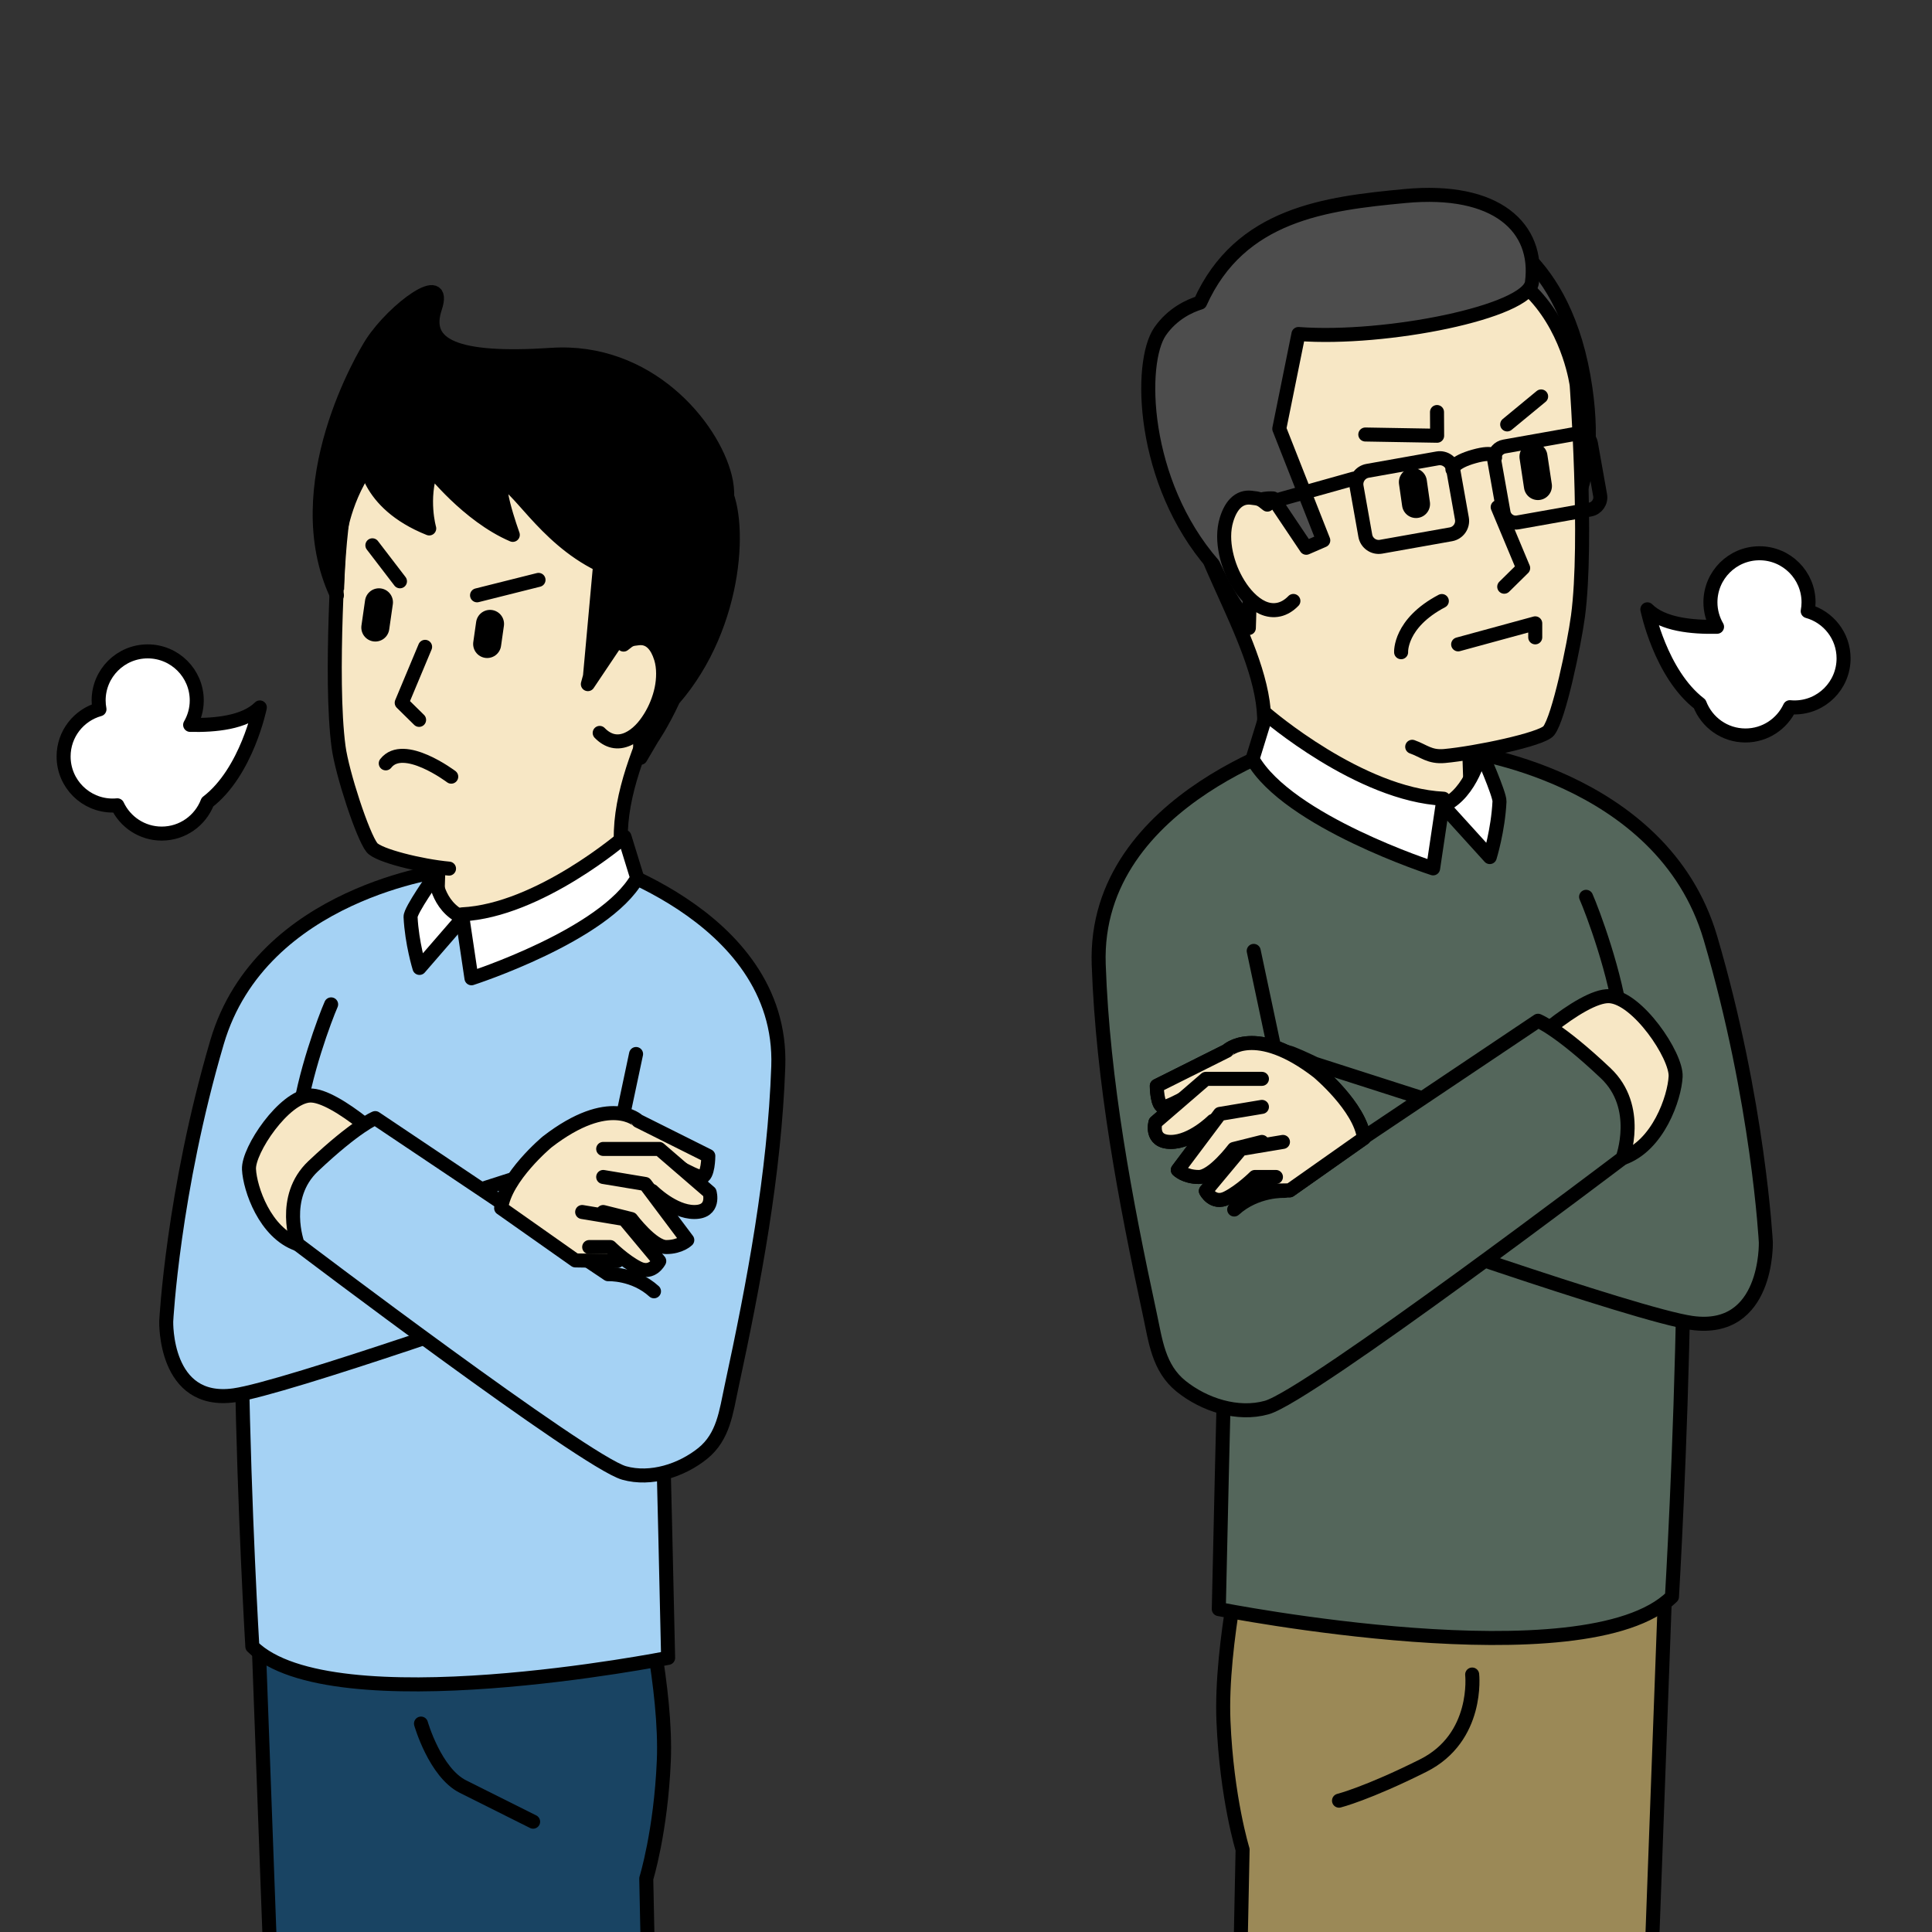
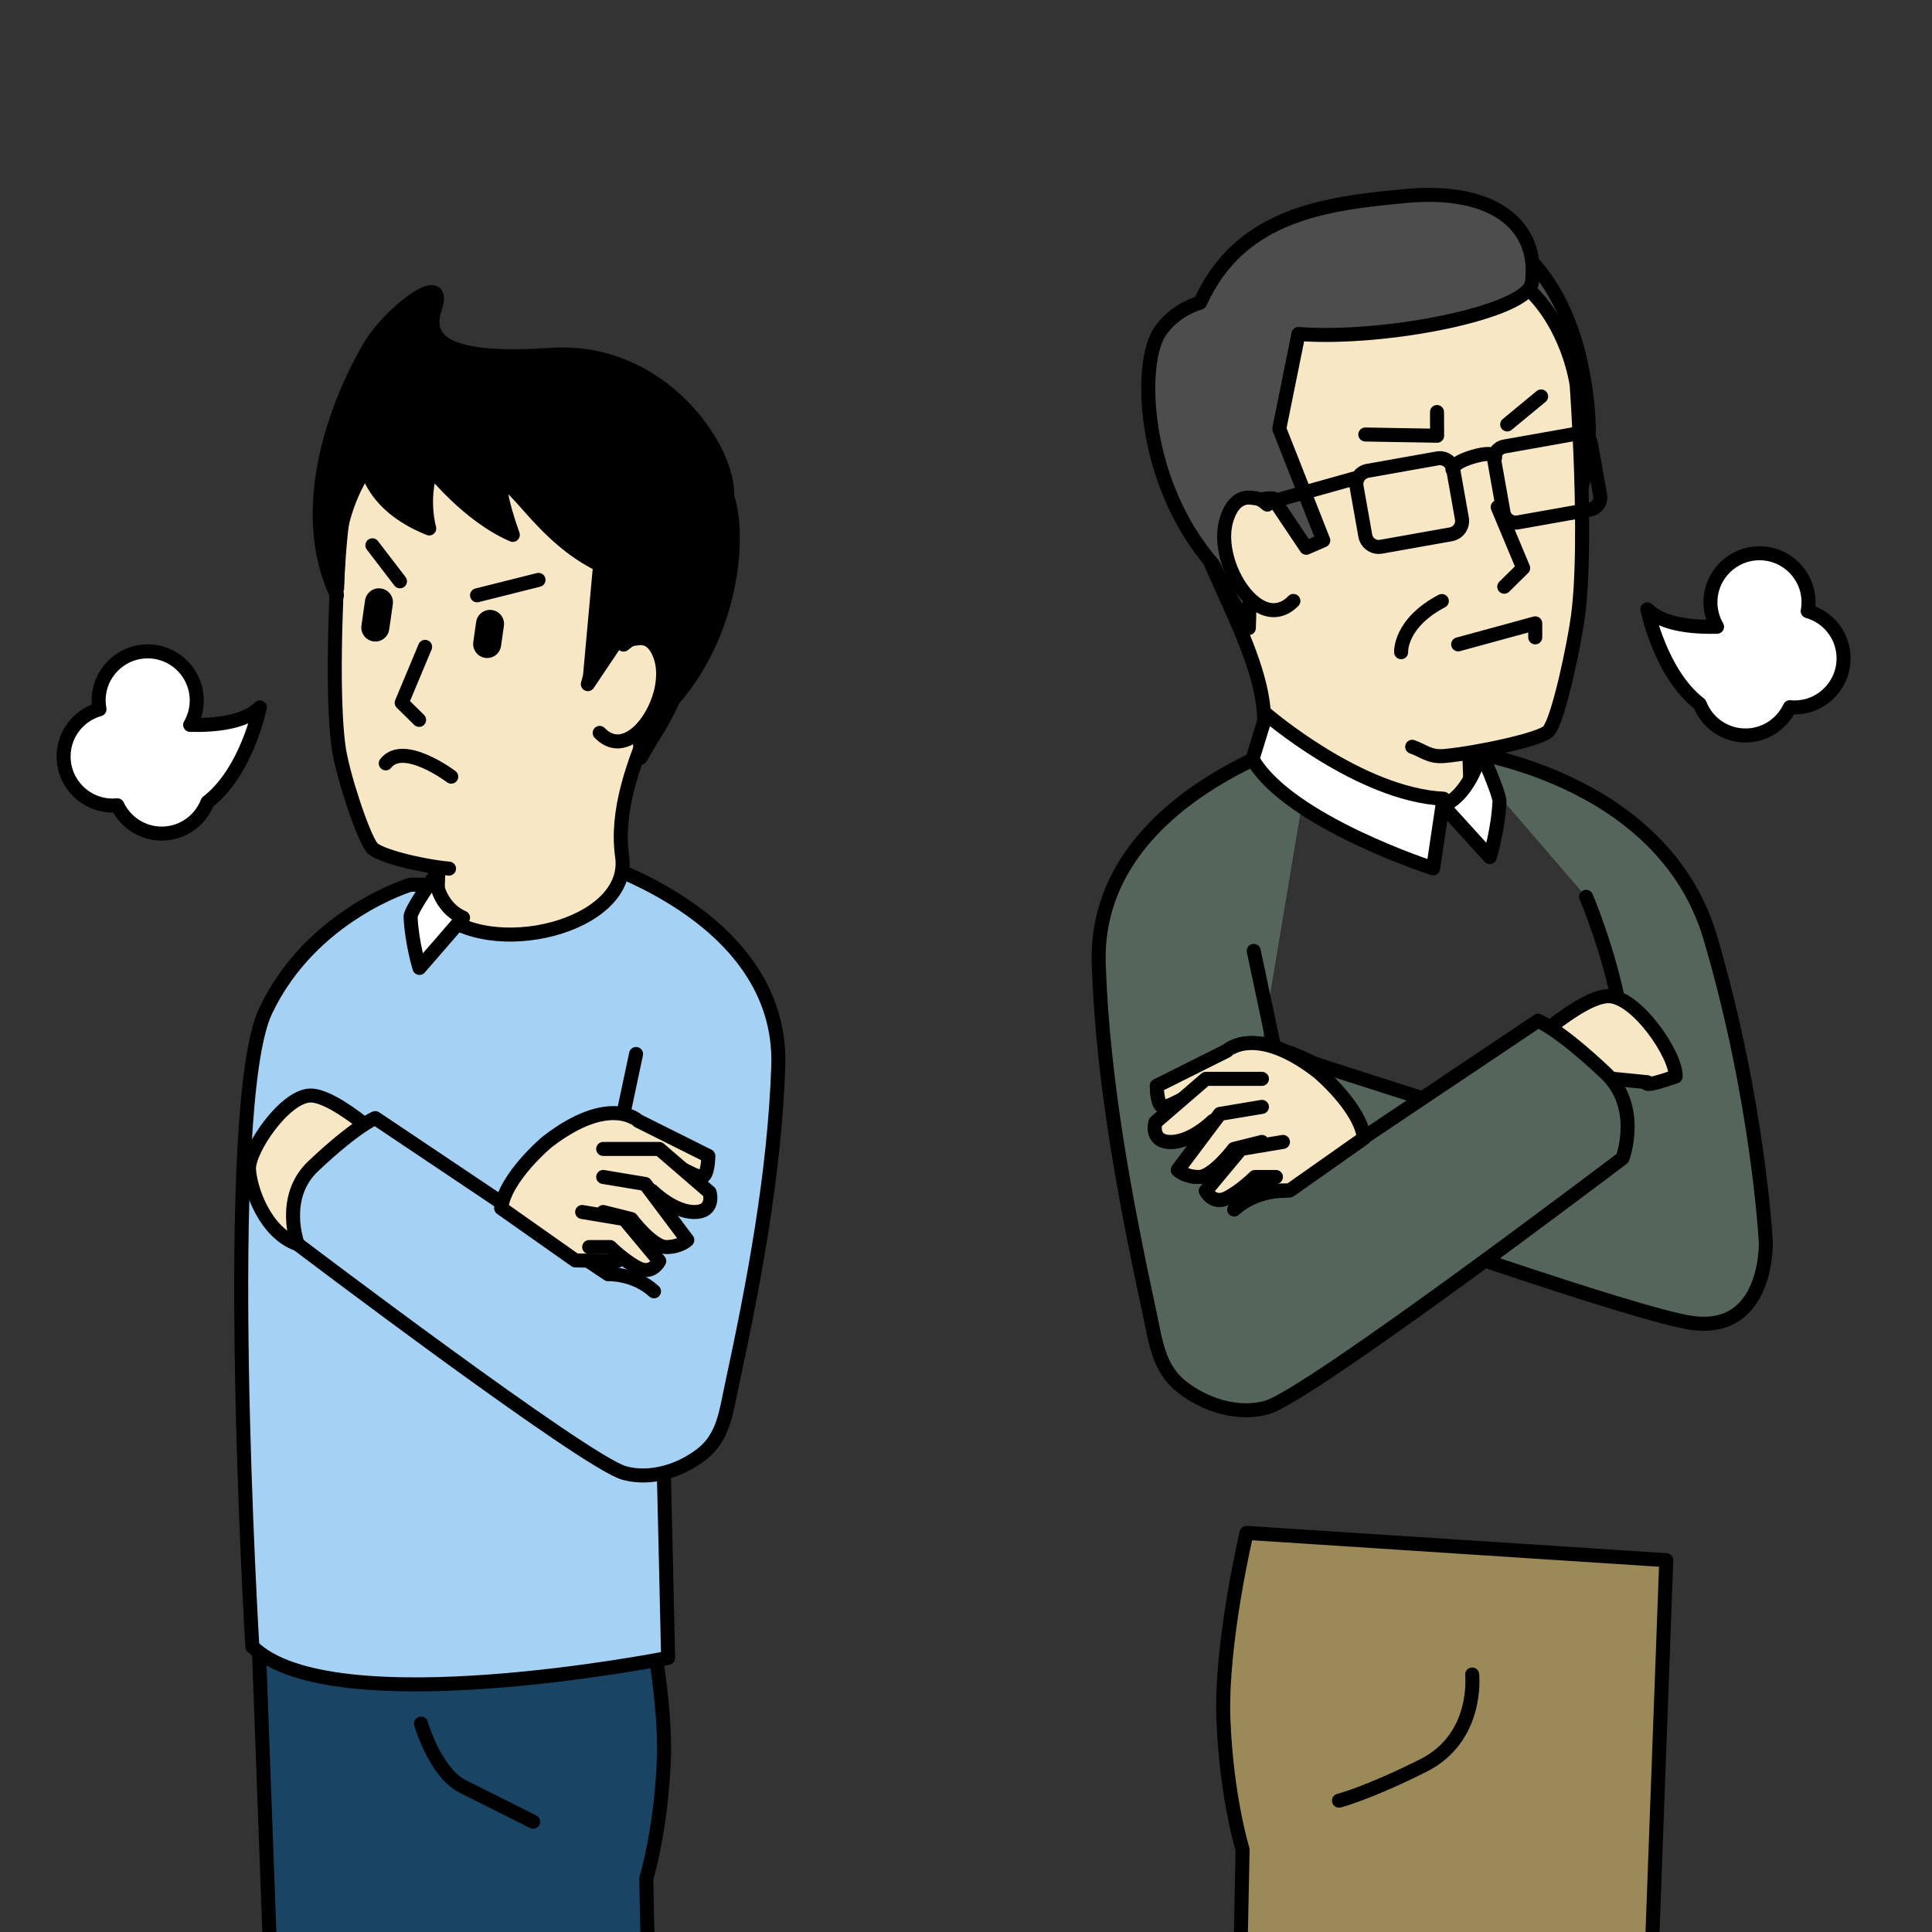
<svg xmlns="http://www.w3.org/2000/svg" version="1.1" id="レイヤー_1" x="0px" y="0px" width="250px" height="250px" viewBox="0 0 250 250" style="enable-background:new 0 0 250 250;" xml:space="preserve">
  <rect x="0" y="0" width="250" height="250" fill="#333333" stroke="none" />
  <style type="text/css">
	.st0{fill:#9B8957;stroke:#000000;stroke-width:1.814;stroke-linecap:round;stroke-linejoin:round;stroke-miterlimit:10;}
	.st1{fill:#54665B;stroke:#000000;stroke-width:1.814;stroke-linecap:round;stroke-linejoin:round;stroke-miterlimit:10;}
	.st2{fill:#F7E7C5;stroke:#000000;stroke-width:1.814;stroke-linecap:round;stroke-linejoin:round;stroke-miterlimit:10;}
	.st3{fill:#4D4D4D;stroke:#000000;stroke-width:1.814;stroke-linecap:round;stroke-linejoin:round;stroke-miterlimit:10;}
	.st4{fill:none;stroke:#000000;stroke-width:1.814;stroke-linecap:round;stroke-linejoin:round;stroke-miterlimit:10;}
	.st5{fill:none;stroke:#000000;stroke-width:3.627;stroke-linecap:round;stroke-linejoin:round;stroke-miterlimit:10;}
	.st6{fill:#FFFFFF;stroke:#000000;stroke-width:1.814;stroke-linecap:round;stroke-linejoin:round;stroke-miterlimit:10;}
	.st7{fill:#F7E7C5;}
	.st8{fill:#194463;stroke:#000000;stroke-width:1.814;stroke-linecap:round;stroke-linejoin:round;stroke-miterlimit:10;}
	.st9{fill:#A5D2F4;stroke:#000000;stroke-width:1.814;stroke-linecap:round;stroke-linejoin:round;stroke-miterlimit:10;}
	.st10{stroke:#000000;stroke-width:1.814;stroke-linecap:round;stroke-linejoin:round;stroke-miterlimit:10;}
</style>
  <g>
    <g>
      <path class="st0" d="M160.536,251.881l0.256-12.545c0,0-2.053-6.608-2.476-16.615c-0.424-10.007,2.995-24.368,2.995-24.368    l54.301,3.536l-1.938,52.563" />
-       <path class="st1" d="M161.559,99.408c0,0-9.42,3.898-13.26,9.924c-3.841,6.025,10.494,58.183,10.323,61.724    s-0.911,37.161-0.911,37.161s47.46,9.395,58.64-1.599c0,0,4.566-76.026-1.873-89.647c-6.439-13.621-20.434-17.807-20.434-17.807    L161.559,99.408z" />
      <path class="st1" d="M188.907,97.1c0,0,26.179,3.083,32.417,24.266c6.238,21.183,7.173,39.386,7.173,39.386    s0.336,11.819-9.584,10.431c-7.24-1.013-43.812-13.923-43.812-13.923s-0.64-15.863-6.367-19.469    c-5.727-3.606,1.415-0.138,1.415-0.138l34.419,11.047c0,0,6.06-9.542,5.318-16.084c-0.743-6.542-3.827-14.711-4.646-16.567" />
-       <path class="st2" d="M195.087,138.253c0.993-1.768,9.54-9.525,13.163-9.35c3.623,0.175,8.707,7.684,8.575,10.402    c-0.132,2.717-2.25,8.97-6.866,10.562c-4.616,1.592-3.667,0.73-3.667,0.73L195.087,138.253z" />
+       <path class="st2" d="M195.087,138.253c0.993-1.768,9.54-9.525,13.163-9.35c3.623,0.175,8.707,7.684,8.575,10.402    c-4.616,1.592-3.667,0.73-3.667,0.73L195.087,138.253z" />
      <path class="st1" d="M169.93,95.273c0,0-28.516,7.699-27.757,29.524c0.527,15.148,3.423,30.468,6.611,45.256    c0.745,3.456,1.118,6.973,4.056,9.332c2.979,2.393,7.307,3.808,11.072,2.752c5.522-1.549,46.048-32.271,46.048-32.271    s2.47-6.597-2.191-11.001c-6.077-5.741-8.751-6.779-8.751-6.779l-32.841,22.016c0,0-3.623-0.175-6.472,2.41" />
      <path class="st3" d="M192.133,35.016c0,0-0.042,6.182,4.014,10.456c4.055,4.274,5.126,17.685,5.015,23.214    c0,0,6.081-3.87,3.999-18.394c-2.569-17.915-13.203-20.71-13.203-20.71L192.133,35.016z" />
      <path class="st2" d="M182.739,96.634c1.494,0.522,2.254,1.369,4.175,1.195c3.966-0.36,12.603-2.148,13.49-3.264    c1.317-1.656,3.295-11.166,3.784-14.825c1.302-9.746-0.166-29.92-0.166-29.92s-0.835-6.543-5.368-11.53    c-3.538-3.892-9.328-6.836-18.733-4.98c-21.453,4.234-26.461,19.222-26.382,28.484s11.033,22.906,9.977,32.927    s19.468,15.28,26.786,7.963l-0.164-5.016" />
      <polyline class="st4" points="193.799,65.62 197.098,73.508 194.647,75.921   " />
      <path class="st4" d="M181.304,84.396c0,0-0.222-3.733,5.269-6.623" />
-       <line class="st5" x1="182.828" y1="62.384" x2="183.232" y2="65.219" />
-       <line class="st5" x1="198.431" y1="59.089" x2="199.006" y2="62.894" />
      <path class="st6" d="M233.917,79.085c0.068-0.372,0.108-0.754,0.108-1.145c0-3.506-2.842-6.348-6.348-6.348    c-3.506,0-6.348,2.842-6.348,6.348c0,1.155,0.316,2.232,0.855,3.164c-3.237,0.074-7.055-0.296-9.017-2.258    c0,0,1.689,8.347,6.775,12.25c0.915,2.381,3.218,4.073,5.921,4.073c2.543,0,4.73-1.499,5.743-3.658    c0.199,0.019,0.4,0.03,0.604,0.03c3.506,0,6.348-2.842,6.348-6.348C238.559,82.28,236.593,79.831,233.917,79.085z" />
      <polyline class="st4" points="176.67,56.225 185.964,56.384 185.948,53.316   " />
      <line class="st4" x1="199.421" y1="51.299" x2="195.03" y2="54.921" />
      <path class="st3" d="M190.967,167.106" />
      <line class="st6" x1="162.231" y1="123.045" x2="165.927" y2="140.474" />
      <path class="st6" d="M208.907,115.317" />
      <path class="st3" d="M181.811,25.367c-10.283,0.97-21.349,2.32-26.512,13.79c-1.4,0.432-3.581,1.435-5.173,3.712    c-2.824,4.04-2.433,19.523,6.845,30.172c1.612,3.476,3.04,5.52,3.04,5.52l1.59,2.704c0,0,0.239-6.803,0.061-7.206    c-4.538-10.272,3.083-9.563,3.083-9.563l0.903,1.345l3.383,5.04l2.201-0.955l-5.693-14.446l2.482-12.259    c11.312,0.848,29.704-2.855,30.212-6.66C199.18,29.474,193.683,24.248,181.811,25.367z" />
      <g>
        <path class="st7" d="M163.998,65.297c-0.906-0.728-0.967-0.775-2.117-0.896c-0.687-0.073-1.436,0.095-2.088,0.794     c-0.412,0.441-0.787,1.093-1.077,2.038c-0.207,0.676-0.309,1.406-0.31,2.161c-0.001,0.712,0.082,1.446,0.236,2.176     c0.15,0.71,0.365,1.417,0.638,2.095c0.277,0.689,0.616,1.347,0.993,1.953c0.403,0.648,0.857,1.234,1.344,1.728     c0.552,0.56,1.145,1.007,1.761,1.286c0.697,0.315,1.421,0.409,2.136,0.242c0.629-0.147,1.256-0.498,1.851-1.112" />
        <path class="st4" d="M163.998,65.297c-0.906-0.728-0.967-0.775-2.117-0.896c-0.687-0.073-1.436,0.095-2.088,0.794     c-0.412,0.441-0.787,1.093-1.077,2.038c-0.207,0.676-0.309,1.406-0.31,2.161c-0.001,0.712,0.082,1.446,0.236,2.176     c0.15,0.71,0.365,1.417,0.638,2.095c0.277,0.689,0.616,1.347,0.993,1.953c0.403,0.648,0.857,1.234,1.344,1.728     c0.552,0.56,1.145,1.007,1.761,1.286c0.697,0.315,1.421,0.409,2.136,0.242c0.629-0.147,1.256-0.498,1.851-1.112" />
      </g>
      <path class="st4" d="M187.746,69.139l-9.037,1.607c-0.956,0.17-1.869-0.467-2.039-1.423l-1.131-6.359    c-0.17-0.956,0.467-1.869,1.423-2.039L186,59.318c0.956-0.17,1.869,0.467,2.039,1.423l1.131,6.359    C189.34,68.056,188.702,68.969,187.746,69.139z" />
      <path class="st4" d="M205.764,65.935l-9.36,1.664c-0.867,0.154-1.695-0.424-1.849-1.291l-1.188-6.681    c-0.024-0.136-0.03-0.272-0.02-0.404c0.055-0.707,0.58-1.315,1.311-1.445l9.36-1.664c0.867-0.154,1.695,0.424,1.849,1.291    l1.188,6.681C207.209,64.953,206.631,65.781,205.764,65.935z" />
      <path class="st4" d="M187.943,60.738c0,0,0.044-0.906,2.805-1.68s2.717,0.131,2.717,0.131" />
      <line class="st3" x1="175.175" y1="61.936" x2="164.131" y2="65.033" />
      <path class="st6" d="M163.865,92.408c0,0,12.055,10.419,22.924,10.945l-1.344,9.014c0,0-18.772-6.053-23.374-14.144    L163.865,92.408z" />
      <path class="st6" d="M191.624,97.231c0,0-1.169,5.391-4.879,7.027l6.033,6.647c0,0,1.076-3.468,1.256-7.202    C194.079,102.797,191.624,97.231,191.624,97.231z" />
    </g>
    <g>
      <path class="st6" d="M12.871,91.781c-0.068-0.372-0.108-0.754-0.108-1.145c0-3.506,2.842-6.348,6.348-6.348    s6.348,2.842,6.348,6.348c0,1.155-0.316,2.232-0.855,3.164c3.237,0.074,7.055-0.296,9.017-2.258c0,0-1.689,8.347-6.775,12.25    c-0.915,2.381-3.218,4.073-5.921,4.073c-2.543,0-4.73-1.499-5.743-3.658c-0.199,0.019-0.4,0.03-0.604,0.03    c-3.506,0-6.348-2.842-6.348-6.348C8.228,94.976,10.194,92.526,12.871,91.781z" />
      <path class="st8" d="M83.862,254.591l-0.235-11.51c0,0,1.883-6.062,2.272-15.244c0.389-9.181-2.748-22.357-2.748-22.357    l-49.82,3.244l1.778,48.225" />
      <path class="st9" d="M82.923,114.7c0,0,8.642,3.577,12.166,9.105s-9.628,53.381-9.471,56.63    c0.157,3.249,0.836,34.094,0.836,34.094s-43.543,8.62-53.801-1.467c0,0-4.19-69.752,1.718-82.249    c5.908-12.497,18.747-16.337,18.747-16.337L82.923,114.7z" />
-       <path class="st9" d="M57.832,112.583c0,0-24.019,2.828-29.742,22.263s-6.581,36.135-6.581,36.135s-0.308,10.843,8.793,9.57    c6.643-0.929,40.197-12.774,40.197-12.774s-0.71-14.681,4.544-17.99s0,0,0,0l-31.578,10.135c0,0-5.56-8.755-4.879-14.757    c0.681-6.002,3.512-13.497,4.262-15.199" />
      <path class="st2" d="M52.163,150.34c-0.911-1.622-8.752-8.739-12.076-8.578c-3.324,0.161-7.988,7.05-7.868,9.543    c0.121,2.493,2.064,8.23,6.3,9.691s3.364,0.67,3.364,0.67L52.163,150.34z" />
      <path class="st9" d="M75.243,110.907c0,0,26.163,7.063,25.466,27.087c-0.483,13.898-3.14,27.953-6.065,41.521    c-0.683,3.171-1.026,6.397-3.721,8.562c-2.733,2.195-6.704,3.494-10.158,2.525c-5.066-1.421-42.247-29.608-42.247-29.608    s-2.266-6.053,2.01-10.093c5.576-5.268,8.029-6.219,8.029-6.219l30.131,20.199c0,0,3.324-0.161,5.938,2.212" />
      <path class="st2" d="M58.103,112.399c-3.639-0.331-9.161-1.697-9.975-2.72c-1.208-1.519-3.868-9.666-4.316-13.023    c-1.194-8.941,0.153-27.451,0.153-27.451s0.766-6.003,4.925-10.578c3.246-3.571,8.559-6.271,17.187-4.569    c19.683,3.885,23.647,14.977,23.576,23.475c-0.072,8.498-10.816,21.631-9.152,33.279c1.307,9.151-17.233,13.608-23.948,6.894    l0.15-4.602" />
      <polyline class="st4" points="55.008,83.701 51.981,90.938 54.23,93.152   " />
      <path class="st4" d="M58.39,100.5c0,0-6.178-4.664-8.472-1.721" />
      <line class="st5" x1="63.409" y1="80.732" x2="63.039" y2="83.333" />
      <line class="st5" x1="49.035" y1="77.94" x2="48.567" y2="81.2" />
      <line class="st4" x1="69.684" y1="75.037" x2="61.73" y2="77.033" />
      <line class="st4" x1="48.186" y1="70.562" x2="51.755" y2="75.22" />
      <path class="st3" d="M55.943,176.811" />
      <line class="st6" x1="82.307" y1="136.387" x2="78.916" y2="152.377" />
      <path class="st6" d="M39.483,129.297" />
      <path class="st10" d="M64.343,46.77c9.435,0.889,19.587,2.129,24.324,12.652c1.284,0.396,3.286,1.317,4.746,3.405    c2.591,3.707,2.232,17.911-6.28,27.682c-1.479,3.189-2.789,5.065-2.789,5.065l-1.459,2.481c0,0-0.219-6.241-0.056-6.611    C86.992,82.02,80,82.67,80,82.67l-0.828,1.234l-3.104,4.624l0.273-1.013l1.664-18.304l-1.01-6.062    c-10.378,0.778-27.252-2.619-27.719-6.11C48.407,50.538,53.45,45.743,64.343,46.77z" />
      <g>
        <path class="st7" d="M80.69,83.41c0.831-0.668,0.883-0.71,1.938-0.822c0.63-0.067,1.318,0.079,1.917,0.72     c0.378,0.405,0.722,1.003,0.989,1.871c0.19,0.62,0.272,1.291,0.274,1.983c0.001,0.653-0.066,1.327-0.207,1.996     c-0.138,0.651-0.341,1.298-0.591,1.92c-0.254,0.632-0.565,1.235-0.911,1.791c-0.37,0.595-0.781,1.135-1.228,1.588     c-0.506,0.514-1.054,0.915-1.619,1.17c-0.639,0.289-1.301,0.393-1.957,0.24c-0.577-0.135-1.149-0.466-1.695-1.029" />
        <path class="st4" d="M80.69,83.41c0.831-0.668,0.883-0.71,1.938-0.822c0.63-0.067,1.318,0.079,1.917,0.72     c0.378,0.405,0.722,1.003,0.989,1.871c0.19,0.62,0.272,1.291,0.274,1.983c0.001,0.653-0.066,1.327-0.207,1.996     c-0.138,0.651-0.341,1.298-0.591,1.92c-0.254,0.632-0.565,1.235-0.911,1.791c-0.37,0.595-0.781,1.135-1.228,1.588     c-0.506,0.514-1.054,0.915-1.619,1.17c-0.639,0.289-1.301,0.393-1.957,0.24c-0.577-0.135-1.149-0.466-1.695-1.029" />
      </g>
-       <path class="st6" d="M80.808,108.278c0,0-11.06,9.559-21.032,10.041l1.233,8.27c0,0,17.223-5.554,21.445-12.977L80.808,108.278z" />
      <path class="st6" d="M56.289,113.306c0,0,0.223,3.94,3.627,5.441l-5.636,6.502c0,0-0.987-3.182-1.153-6.608    C53.087,117.81,56.289,113.306,56.289,113.306z" />
      <path class="st10" d="M47.221,59.229c0,0,0,5.824,8.32,9.152c0,0-1.098-3.804,0.283-7.726c0,0,4.709,6.062,10.532,8.558    c0,0-2.909-8.04-0.832-6.656c2.496,1.664,6.656,9.152,14.976,11.648c8.32,2.496,15.116-5.26,13.312-12.48    c-1.664-6.656-9.984-16.64-22.463-15.808c-12.562,0.837-16.659-1.263-15.059-6.064c1.664-4.992-5.291,0.134-8.161,4.534    c-0.909,1.394-11.19,18.502-4.534,32.645C43.594,77.033,43.893,60.061,47.221,59.229z" />
    </g>
    <polyline class="st4" points="188.684,83.381 198.659,80.66 198.659,82.474  " />
    <path class="st2" d="M170.548,138.697c0,0,5.441,4.534,5.95,8.569l-9.601,6.764l-5.417,0.083c0,0-2.72-9.975-1.814-13.602h-3.627   c0,0-4.534,2.72-5.441,2.72s-0.907-2.72-0.907-2.72l9.068-4.534C158.759,135.976,162.411,132.408,170.548,138.697z" />
    <path class="st2" d="M163.293,139.603h-7.255l-6.52,5.625c0,0-0.735,2.537,1.986,2.537s5.441-2.72,5.441-2.72l3.187,0.039" />
    <path class="st2" d="M163.293,143.231l-5.441,0.907l-5.441,7.255c0,0,0.907,0.907,2.72,0.907s4.534-3.627,4.534-3.627l3.627-0.907" />
    <path class="st2" d="M166.014,147.765l-5.441,0.907l-4.534,5.441c0,0,0.907,1.814,2.72,0.907c1.814-0.907,3.627-2.72,3.627-2.72   h2.72" />
    <g>
      <path class="st2" d="M170.548,138.697c0,0,5.441,4.534,5.95,8.569l-9.601,6.764l-5.417,0.083c0,0-2.72-9.975-1.814-13.602h-3.627    c0,0-4.534,2.72-5.441,2.72s-0.907-2.72-0.907-2.72l9.068-4.534C158.759,135.976,162.411,132.408,170.548,138.697z" />
      <path class="st2" d="M163.293,139.603h-7.255l-6.52,5.625c0,0-0.735,2.537,1.986,2.537s5.441-2.72,5.441-2.72l3.187,0.039" />
      <path class="st2" d="M163.293,143.231l-5.441,0.907l-5.441,7.255c0,0,0.907,0.907,2.72,0.907s4.534-3.627,4.534-3.627l3.627-0.907    " />
      <path class="st2" d="M166.014,147.765l-5.441,0.907l-4.534,5.441c0,0,0.907,1.814,2.72,0.907c1.814-0.907,3.627-2.72,3.627-2.72    h2.72" />
    </g>
    <g>
      <path class="st2" d="M70.798,147.765c0,0-5.441,4.534-5.95,8.569l9.601,6.764l5.417,0.083c0,0,2.72-9.975,1.814-13.602h3.627    c0,0,4.534,2.72,5.441,2.72s0.907-2.72,0.907-2.72l-9.068-4.534C82.587,145.044,78.935,141.476,70.798,147.765z" />
      <path class="st2" d="M78.053,148.672h7.255l6.52,5.625c0,0,0.735,2.537-1.986,2.537s-5.441-2.72-5.441-2.72l-3.187,0.039" />
      <path class="st2" d="M78.053,152.299l5.441,0.907l5.441,7.255c0,0-0.907,0.907-2.72,0.907s-4.534-3.627-4.534-3.627l-3.627-0.907" />
      <path class="st2" d="M75.332,156.833l5.441,0.907l4.534,5.441c0,0-0.907,1.814-2.72,0.907c-1.814-0.907-3.627-2.72-3.627-2.72    h-2.72" />
    </g>
    <path class="st8" d="M54.476,223.03c0,0,1.814,6.348,5.441,8.161s9.068,4.534,9.068,4.534" />
    <path class="st0" d="M190.498,216.683c0,0,0.907,8.161-6.348,11.789c-7.255,3.627-10.882,4.534-10.882,4.534" />
  </g>
</svg>